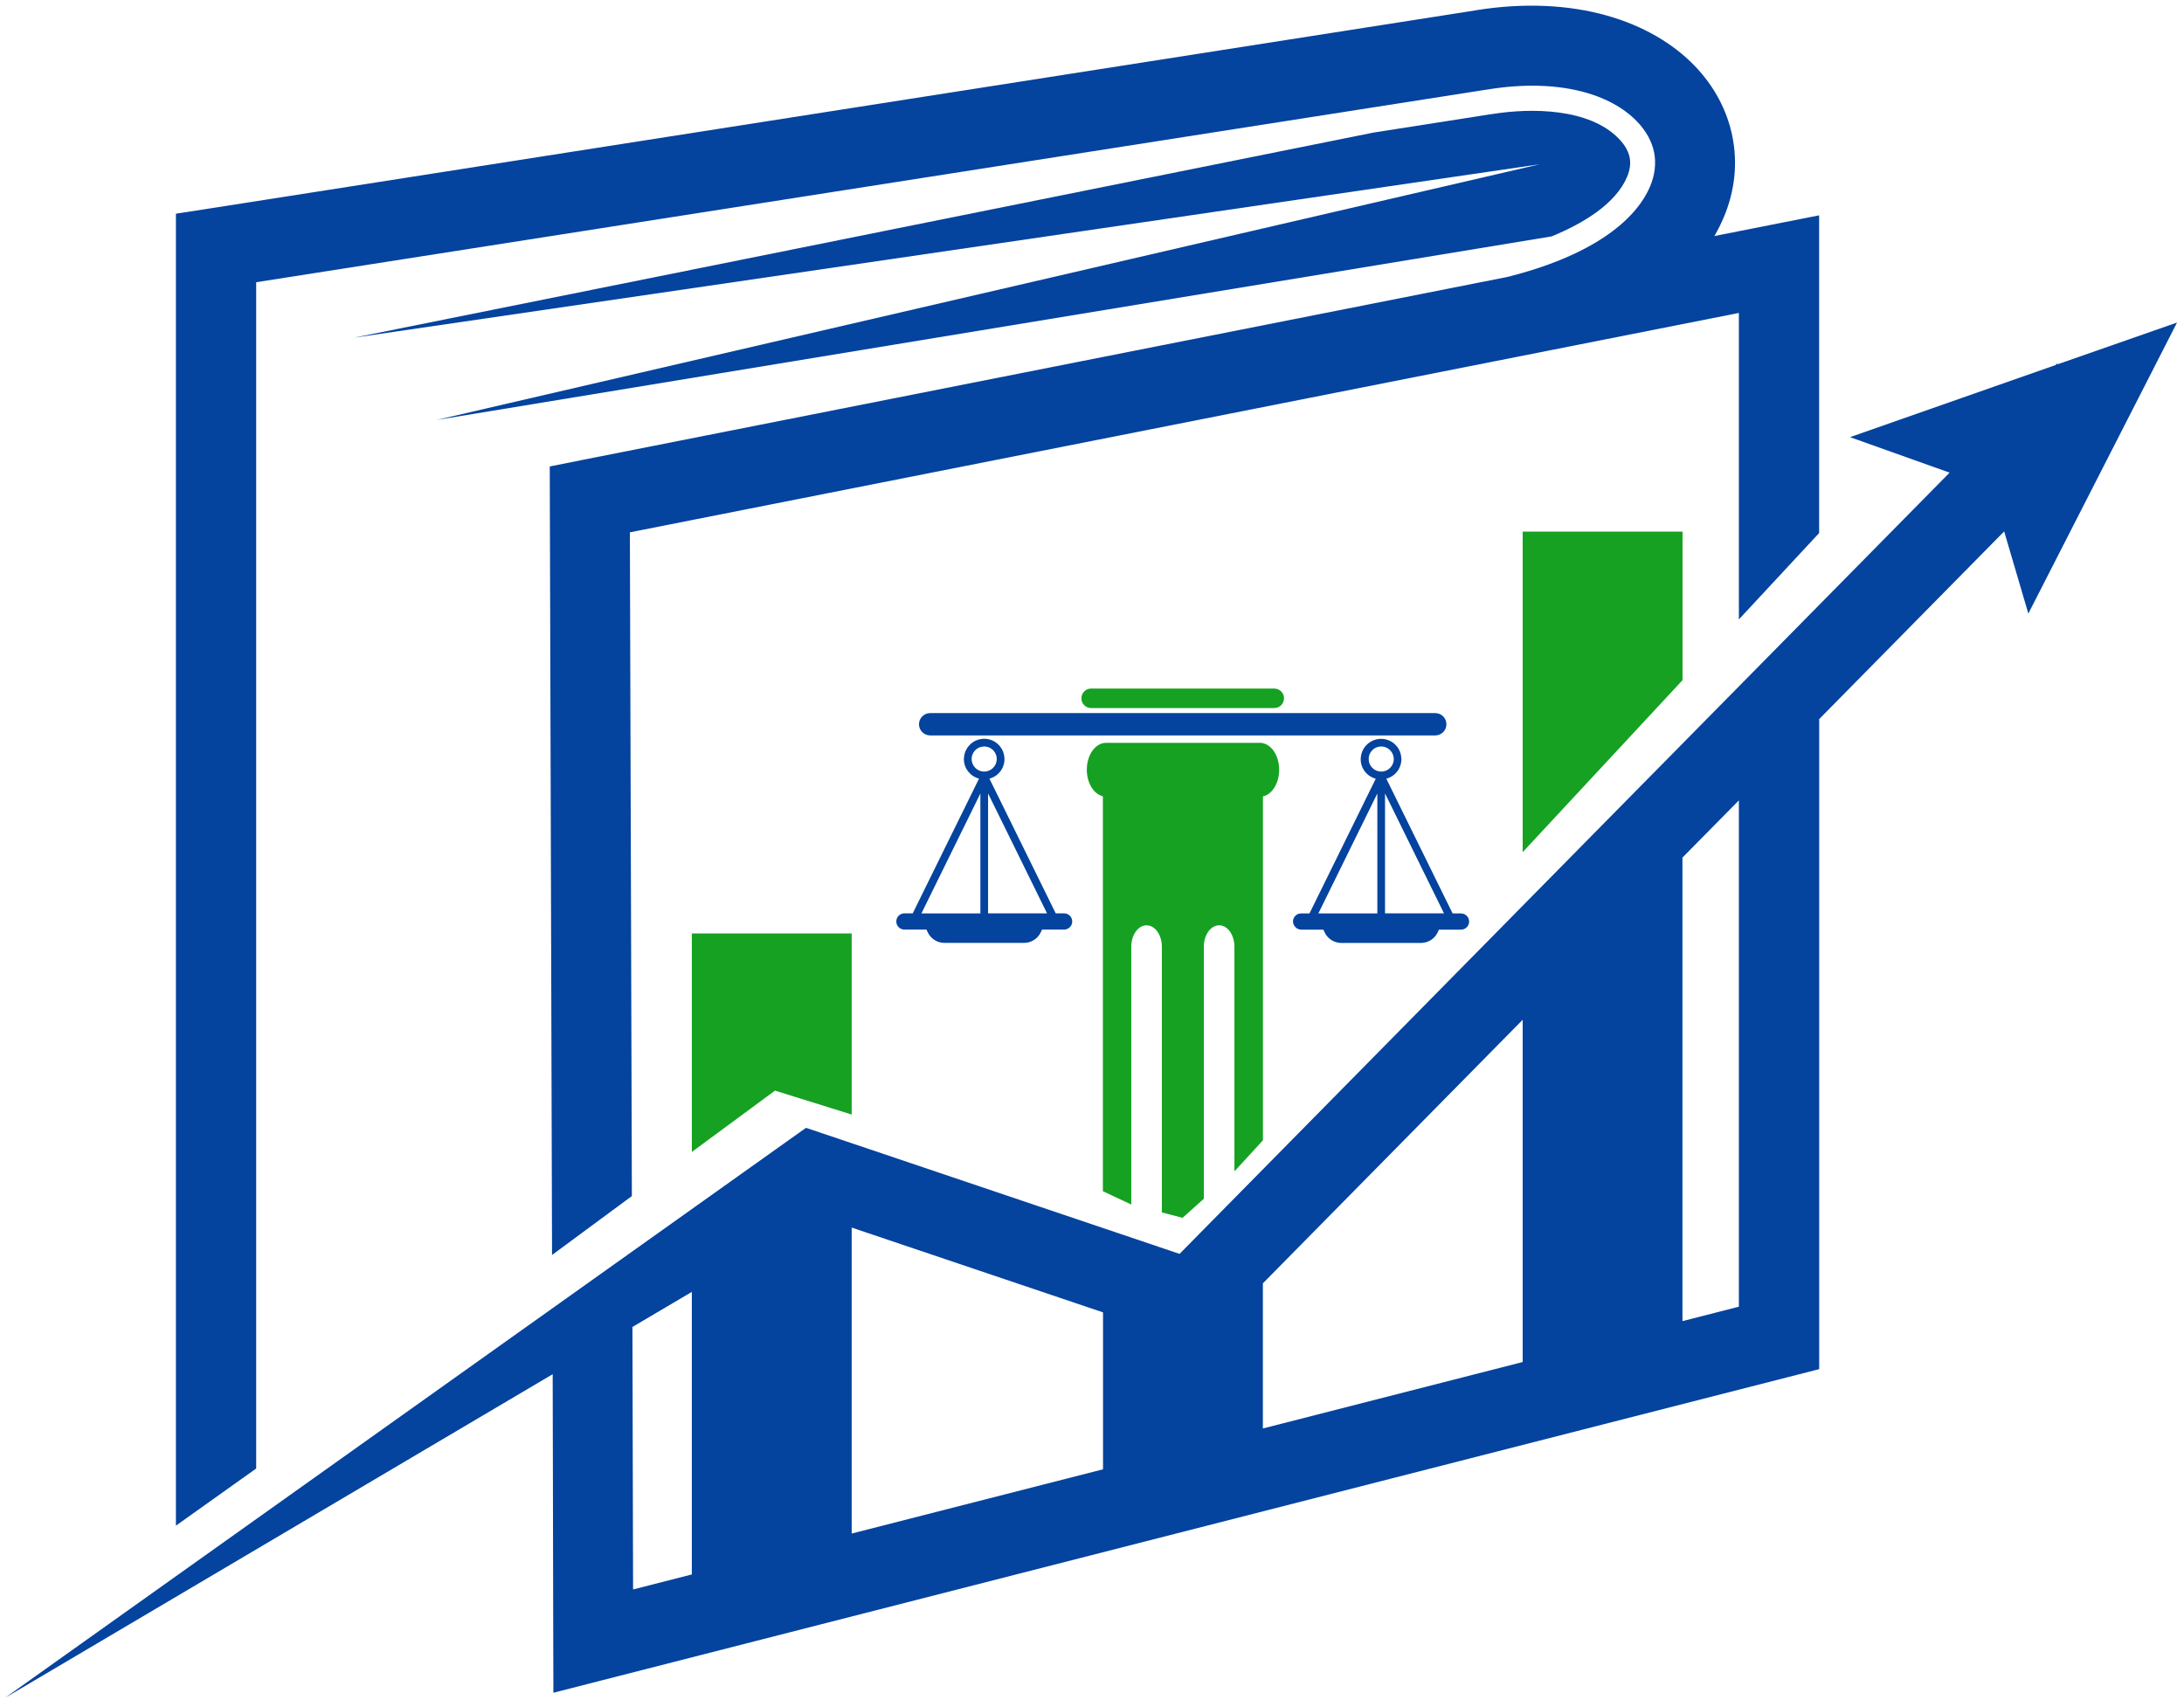
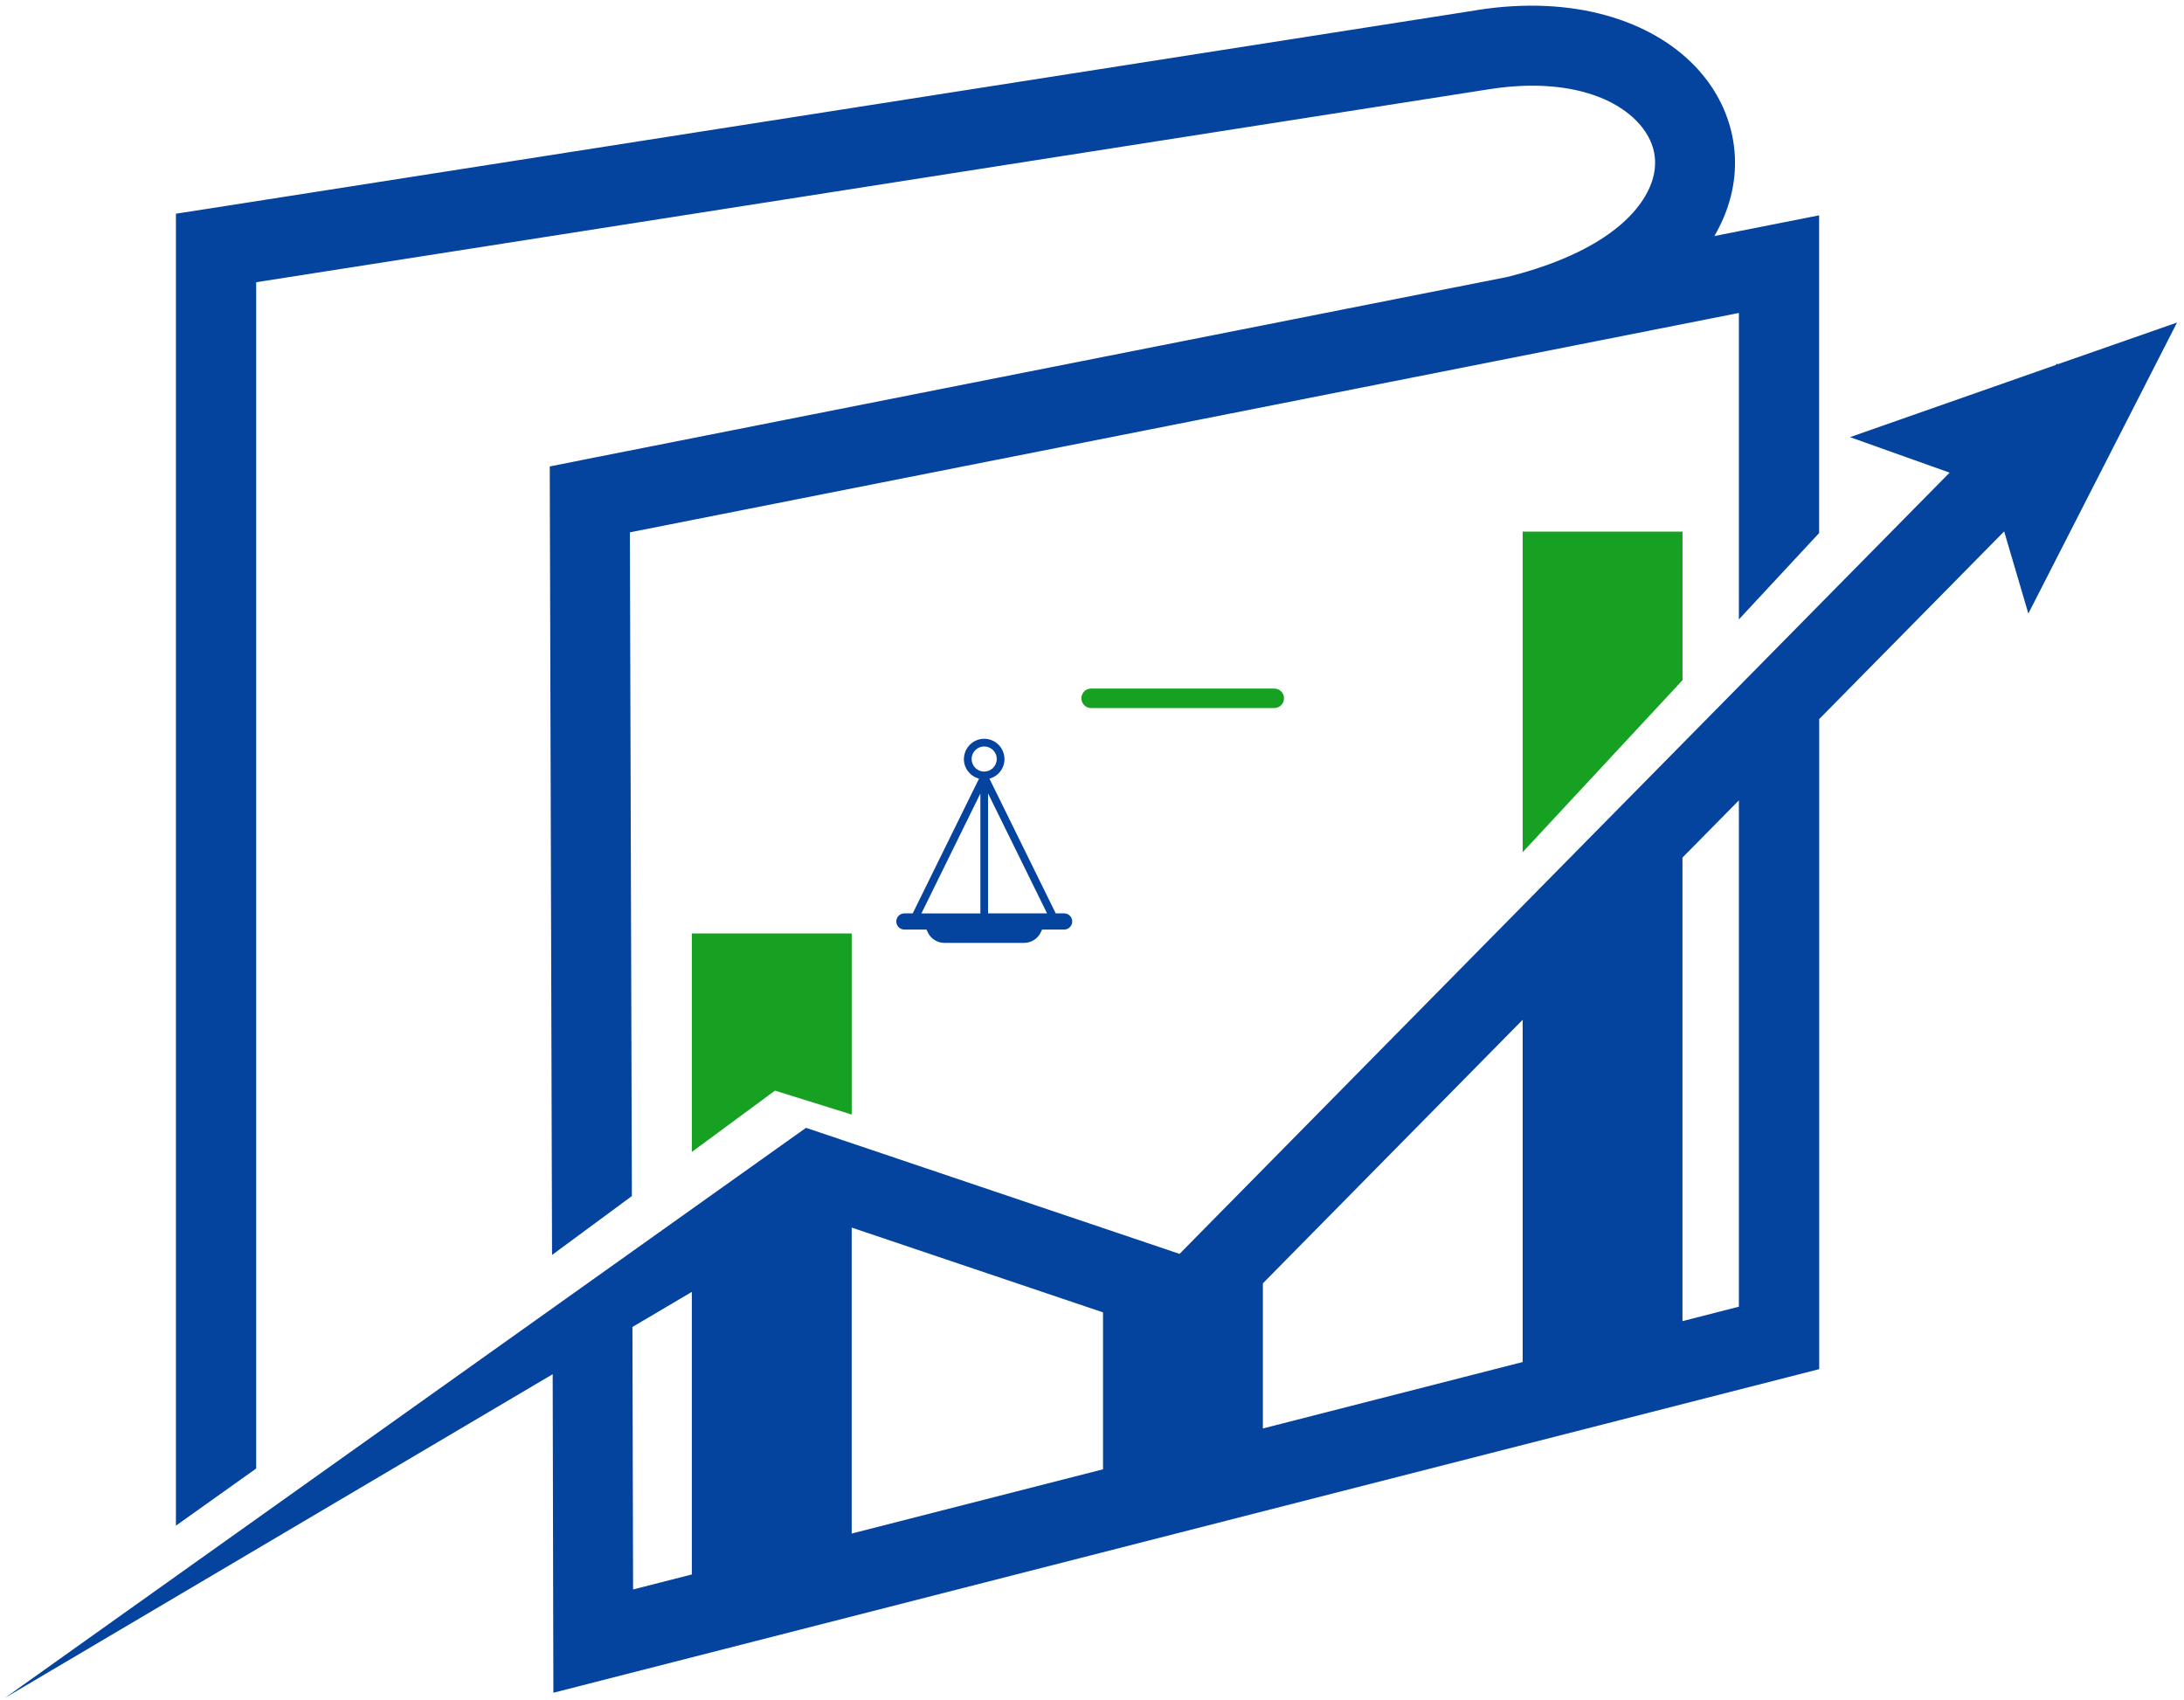
<svg xmlns="http://www.w3.org/2000/svg" width="307" height="239" viewBox="0 0 307 239" fill="none">
  <path d="M36.02 39.67L209.28 12.55H209.3C219.15 10.99 226.38 13.21 230.1 17.06C231.38 18.39 232.2 19.87 232.51 21.4C232.81 22.91 232.65 24.55 231.95 26.2C229.86 31.15 223.51 36.05 211.76 38.96L211.39 39.03L81.83 64.66L77.28 65.57L77.29 70.2L77.6 176.41L88.82 168.13L88.54 74.83L213.55 50.1L244.43 43.99V87.07L255.71 74.93V30.27L248.98 31.6L240.99 33.18C241.49 32.31 241.93 31.44 242.3 30.56C243.9 26.77 244.26 22.88 243.52 19.19C242.78 15.52 240.97 12.11 238.21 9.25C232.16 2.99 221.38 -0.77 207.53 1.43V1.44L29.51 29.3L24.73 30.04V214.46L36.01 206.43V39.67H36.02Z" fill="#04439E" />
  <path d="M108.94 153.31L119.72 156.67V131.22H97.25V161.93L108.94 153.31Z" fill="#16A122" />
  <path d="M236.51 95.61V74.73H214.04V119.79L236.51 95.61Z" fill="#16A122" />
  <path d="M289.26 51.2L289.16 51.1L288.96 51.31L260.05 61.45L274.05 66.44L225.57 115.62L214.04 127.32L172.49 169.48L172.48 169.49L172.31 169.66L168.73 173.29L165.81 176.26L163.83 175.59L160.25 174.38L156.93 173.26L119.72 160.7L116.01 159.45L113.3 158.54L110.96 160.2L110.62 160.45H110.61L0.73 238.65L77.69 193.17L77.77 230.7L77.79 237.95L84.78 236.16L251.46 193.55L255.72 192.46V101.08L281.72 74.7L285.12 86.25L306.02 45.34L289.26 51.2ZM88.9 186.53L97.25 181.6V221.32L88.99 223.43L88.9 186.53ZM119.72 172.56L155.05 184.48V206.54L119.72 215.57V172.56ZM177.52 180.4L214.04 143.35V191.46L177.52 200.8V180.4ZM244.43 183.68L236.5 185.71V120.55L244.43 112.51V183.68Z" fill="#04439E" />
-   <path d="M218.11 33.23C222.63 31.37 227.12 28.63 228.72 24.85C229.09 23.98 229.26 23.04 229.07 22.1C229.01 21.82 228.92 21.54 228.8 21.28C228.79 21.27 228.78 21.25 228.78 21.24C228.73 21.12 228.67 21.01 228.61 20.89C228.59 20.85 228.57 20.82 228.55 20.78C228.46 20.63 228.37 20.49 228.27 20.35C228.06 20.05 227.82 19.77 227.57 19.51C223.41 15.2 215.28 15.16 209.84 16.02L209.57 16.06H209.54L193.05 18.64L49.8 47.46L216.44 23.09L61.34 59.04L218.11 33.23Z" fill="#04439E" />
  <path d="M127.13 128.39C126.5 128.39 125.99 128.9 125.99 129.53C125.99 130.16 126.5 130.67 127.13 130.67H130.23L130.42 131.07C130.85 131.97 131.76 132.54 132.76 132.54H143.95C144.95 132.54 145.86 131.97 146.29 131.07L146.48 130.67H149.58C150.21 130.67 150.72 130.16 150.72 129.53C150.72 128.9 150.21 128.39 149.58 128.39H148.4L139.08 109.45C140.3 109.14 141.2 108.02 141.2 106.7C141.2 106.58 141.19 106.46 141.17 106.34C140.99 104.93 139.79 103.85 138.35 103.85C136.9 103.85 135.7 104.94 135.52 106.34C135.5 106.45 135.49 106.58 135.49 106.7C135.49 108.03 136.4 109.13 137.62 109.45L128.3 128.39H127.13ZM138.89 128.39V111.53L147.18 128.39H138.89ZM136.58 106.7C136.58 106.58 136.59 106.46 136.61 106.34C136.78 105.54 137.49 104.93 138.35 104.93C139.2 104.93 139.91 105.54 140.08 106.34C140.1 106.45 140.11 106.58 140.11 106.7C140.11 107.67 139.32 108.46 138.35 108.46C137.38 108.47 136.58 107.67 136.58 106.7ZM137.81 111.54V128.4H129.52L137.81 111.54Z" fill="#04439E" />
-   <path d="M182.92 130.68H186.02L186.21 131.08C186.64 131.98 187.55 132.55 188.55 132.55H199.74C200.74 132.55 201.65 131.98 202.08 131.08L202.27 130.68H205.37C206 130.68 206.51 130.17 206.51 129.54C206.51 128.91 206 128.4 205.37 128.4H204.19L194.87 109.46C196.09 109.14 196.99 108.03 196.99 106.71C196.99 106.59 196.98 106.47 196.96 106.35C196.79 104.94 195.59 103.86 194.13 103.86C192.68 103.86 191.48 104.95 191.3 106.35C191.28 106.46 191.27 106.59 191.27 106.71C191.27 108.04 192.16 109.14 193.39 109.46L184.07 128.4H182.89C182.26 128.4 181.75 128.91 181.75 129.54C181.78 130.17 182.29 130.68 182.92 130.68ZM194.69 128.39V111.53L202.98 128.39H194.69ZM192.39 106.7C192.39 106.58 192.4 106.46 192.42 106.34C192.59 105.54 193.3 104.93 194.15 104.93C195 104.93 195.71 105.54 195.88 106.34C195.9 106.45 195.92 106.58 195.92 106.7C195.92 107.67 195.13 108.46 194.16 108.46C193.18 108.47 192.39 107.67 192.39 106.7ZM193.61 111.54V128.4H185.32L193.61 111.54Z" fill="#04439E" />
-   <path d="M177.53 160.29V111.95C177.94 111.86 178.33 111.64 178.65 111.32C179.35 110.63 179.81 109.5 179.81 108.21C179.81 107.17 179.51 106.22 179.02 105.53C178.53 104.85 177.85 104.42 177.11 104.42H155.47C153.98 104.42 152.77 106.11 152.77 108.2C152.77 109.14 153.02 110.01 153.42 110.66C153.57 110.9 153.74 111.12 153.92 111.3C154.24 111.61 154.62 111.84 155.03 111.93V167.45L159.02 169.32V133.08C159.02 131.42 159.98 130.07 161.17 130.07C162.08 130.07 162.86 130.85 163.17 131.97C163.27 132.31 163.32 132.69 163.32 133.08V170.43L166.23 171.19L169.22 168.51V133.08C169.22 132.69 169.27 132.31 169.37 131.97C169.69 130.85 170.46 130.07 171.37 130.07C172.56 130.07 173.52 131.42 173.52 133.08V164.66L177.53 160.29Z" fill="#16A122" />
-   <path d="M203.32 101.81C203.32 100.95 202.62 100.24 201.75 100.24H130.75C129.89 100.24 129.18 100.94 129.18 101.81C129.18 102.67 129.88 103.38 130.75 103.38H201.75C202.62 103.38 203.32 102.68 203.32 101.81Z" fill="#04439E" />
  <path d="M179.12 99.53C179.88 99.53 180.49 98.92 180.49 98.16C180.49 97.4 179.88 96.79 179.12 96.79H153.38C152.62 96.79 152.01 97.4 152.01 98.16C152.01 98.92 152.62 99.53 153.38 99.53H179.12Z" fill="#16A122" />
</svg>